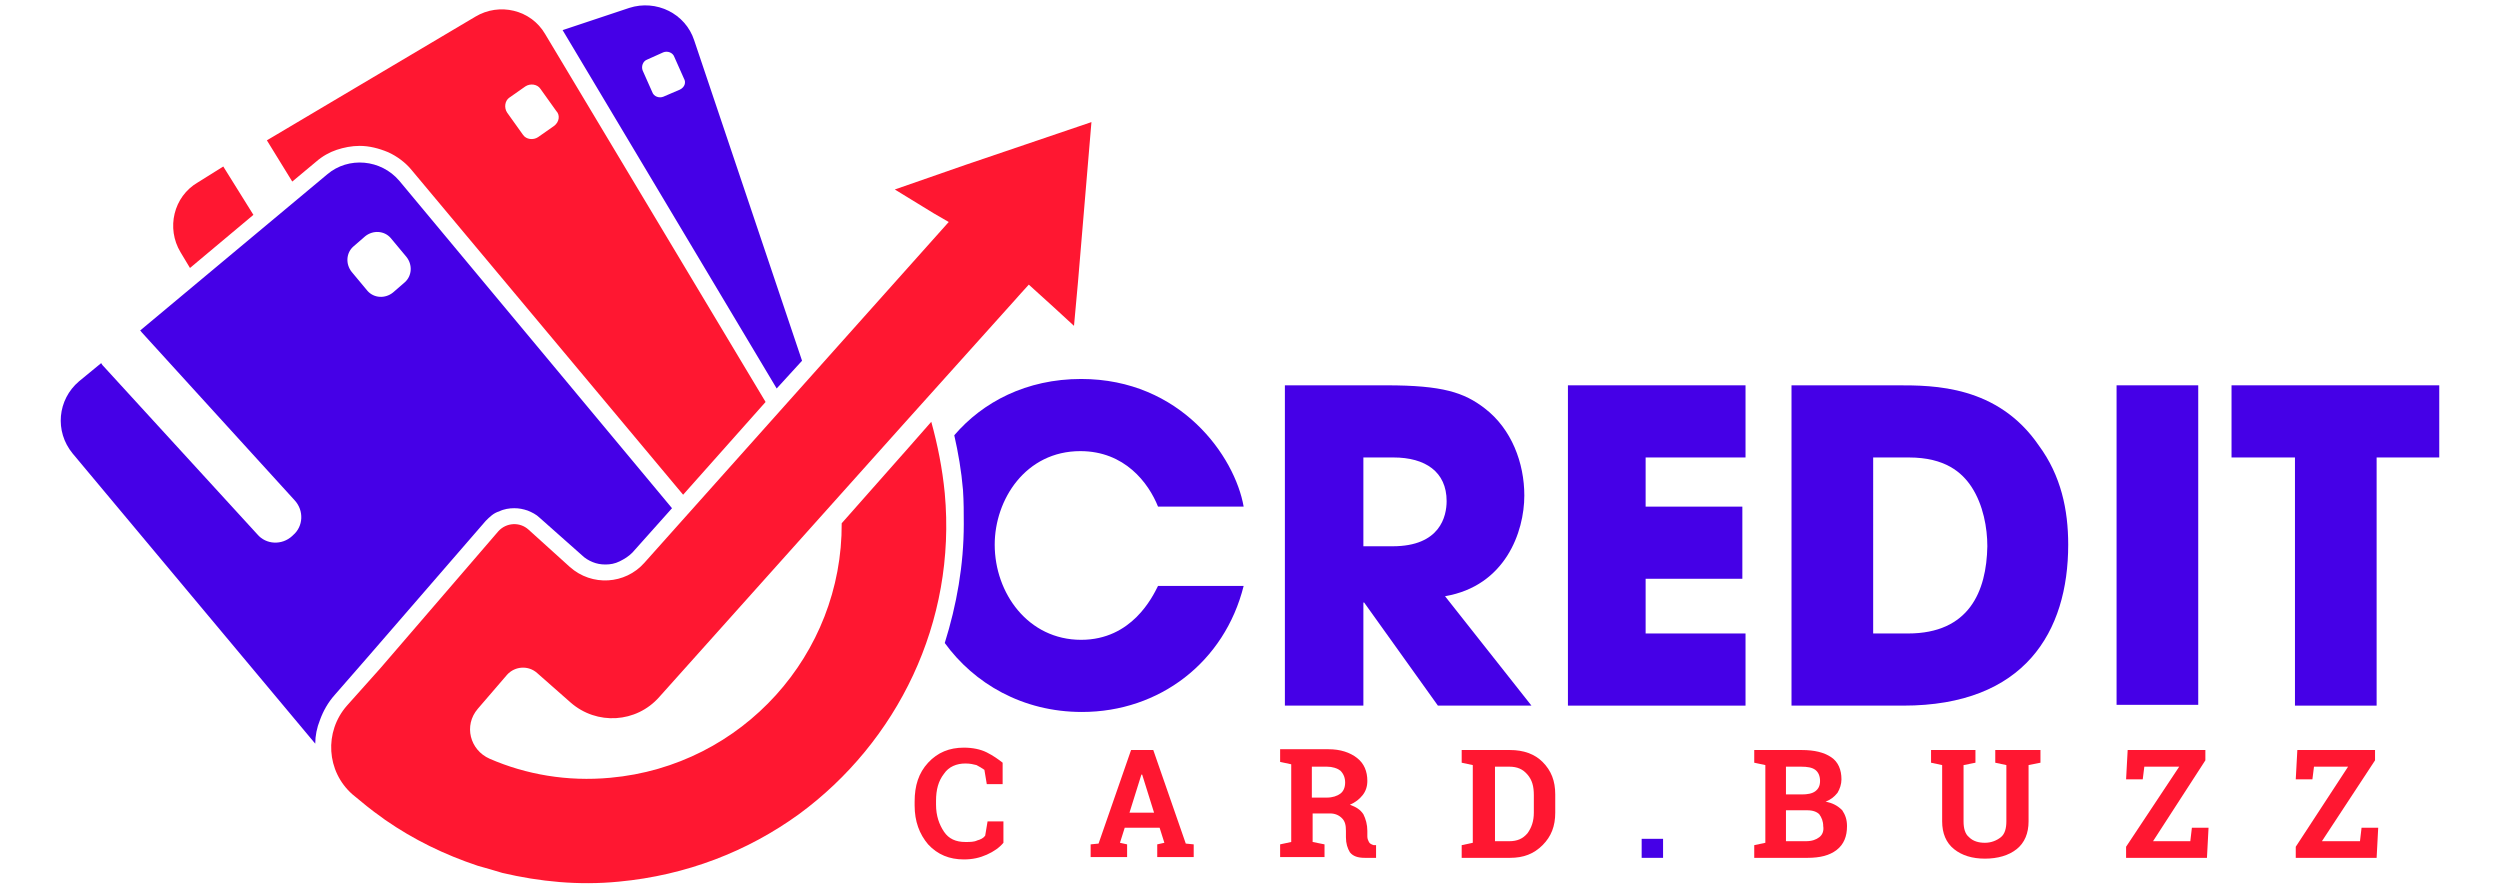
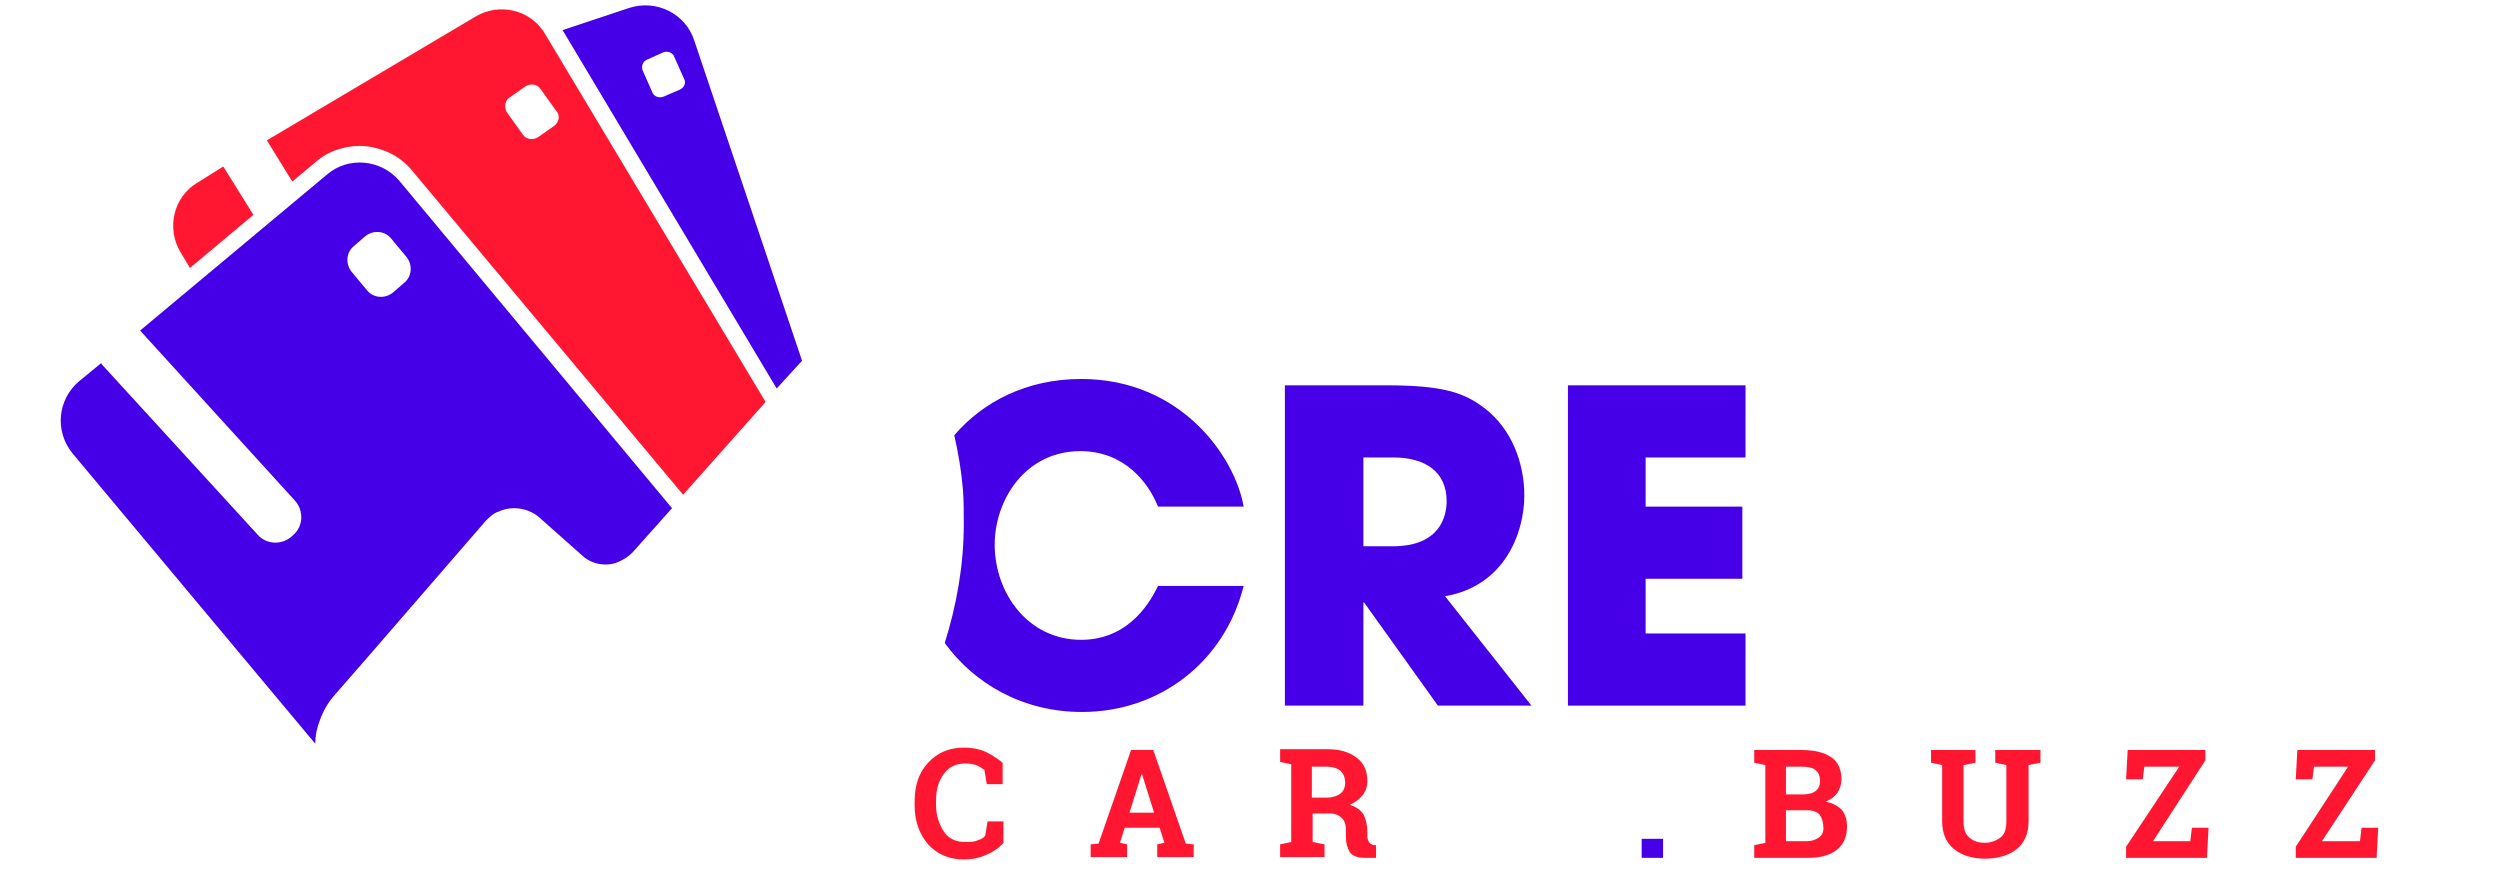
<svg xmlns="http://www.w3.org/2000/svg" version="1.1" id="Layer_1" x="0px" y="0px" width="183" height="65" viewBox="0 0 300 112" style="enable-background:new 0 0 300 112;" xml:space="preserve">
  <style type="text/css">
	.st0{fill:#4500E7;}
	.st1{fill:#FF1731;}
</style>
  <g id="XMLID_20_">
    <path id="XMLID_95_" class="st0" d="M113.9,66.1c0,5.2-0.9,10.2-2.4,15c3.7,5.1,9.8,8.7,17.3,8.7c9.8,0,18-6.3,20.4-15.9h-10.8   c-0.7,1.4-3.3,6.8-9.7,6.8c-6.7,0-10.9-5.9-10.9-12c0-5.7,3.9-11.8,10.8-11.8c5.6,0,8.6,4,9.8,7h10.8c-1.1-6.3-7.9-16.1-20.5-16.1   c-6.9,0-12.4,2.9-16,7.1c0.5,2.2,0.9,4.5,1.1,6.9C113.9,63.3,113.9,64.7,113.9,66.1z" />
    <path id="XMLID_98_" class="st0" d="M174.6,75.2c7.6-1.3,10-8.1,10-12.7c0-4.1-1.6-8.4-5-11c-2.6-2-5.3-2.9-12.4-2.9h-12.8V89h9.9   v-13h0.1l9.3,13h11.8L174.6,75.2z M168,68.9h-3.7V57.7h3.8c4,0,6.7,1.8,6.7,5.5C174.8,65.1,174,68.9,168,68.9z" />
    <polygon id="XMLID_99_" class="st0" points="190.1,89 212.5,89 212.5,79.9 199.9,79.9 199.9,73 212.1,73 212.1,63.9 199.9,63.9    199.9,57.7 212.5,57.7 212.5,48.6 190.1,48.6  " />
-     <path id="XMLID_102_" class="st0" d="M231.7,48.6h-13.4V89h14.1c15.3,0,20.8-9.3,20.8-20.3c0-4.4-0.9-8.7-3.7-12.5   C244.3,48.6,236.2,48.6,231.7,48.6z M233,79.9h-4.4V57.7h4.5c4.6,0,6.7,1.9,7.9,3.7c1.5,2.3,2,5.2,2,7.5   C242.9,74.6,240.7,79.9,233,79.9z" />
-     <rect id="XMLID_103_" x="259.3" y="48.6" class="st0" width="10.3" height="40.3" />
-     <polygon id="XMLID_104_" class="st0" points="273.8,48.6 273.8,57.7 281.8,57.7 281.8,89 292.1,89 292.1,57.7 300,57.7 300,48.6     " />
    <g id="XMLID_11_">
      <path id="XMLID_105_" class="st1" d="M116.8,94.9c-0.8-0.4-1.8-0.6-2.9-0.6c-1.8,0-3.3,0.6-4.5,1.9c-1.2,1.3-1.7,2.9-1.7,4.9v0.5    c0,2,0.6,3.6,1.7,4.9c1.2,1.3,2.7,1.9,4.5,1.9c1.1,0,2-0.2,2.9-0.6c0.9-0.4,1.6-0.9,2.1-1.5v-2.7h-2l-0.3,1.8    c-0.2,0.3-0.6,0.5-1,0.6c-0.4,0.2-0.9,0.2-1.5,0.2c-1.2,0-2.1-0.4-2.7-1.3c-0.6-0.9-1-2-1-3.4v-0.5c0-1.4,0.3-2.5,1-3.4    c0.6-0.9,1.6-1.3,2.7-1.3c0.6,0,1,0.1,1.4,0.2c0.4,0.2,0.7,0.4,1,0.6l0.3,1.8h2v-2.7C118.3,95.8,117.6,95.3,116.8,94.9z" />
      <path id="XMLID_108_" class="st1" d="M137.8,94.6H135l-4.1,11.8l-1,0.1v1.6h4.6v-1.6l-0.9-0.2l0.6-1.9h4.4l0.6,1.9l-0.9,0.2v1.6    h4.6v-1.6l-1-0.1L137.8,94.6z M134.8,102.5l1.5-4.8h0.1l1.5,4.8H134.8z" />
      <path id="XMLID_111_" class="st1" d="M165,106.2c-0.1-0.2-0.2-0.4-0.2-0.7v-0.7c0-0.8-0.2-1.5-0.5-2.1c-0.4-0.6-0.9-0.9-1.7-1.2    c0.7-0.3,1.2-0.7,1.6-1.2c0.4-0.5,0.6-1.1,0.6-1.8c0-1.2-0.4-2.2-1.3-2.9c-0.9-0.7-2.1-1.1-3.6-1.1h-4.7h-1.4v1.6l1.4,0.3v9.8    l-1.4,0.3v1.6h5.6v-1.6l-1.5-0.3v-3.6h2.2c0.6,0,1.1,0.2,1.5,0.6c0.4,0.4,0.5,0.9,0.5,1.6v0.8c0,0.8,0.2,1.4,0.5,1.9    c0.4,0.5,1,0.7,1.9,0.7h1.4v-1.6l-0.3,0C165.3,106.5,165.1,106.4,165,106.2z M161.4,100.1c-0.4,0.3-1,0.5-1.7,0.5h-1.9v-3.9h1.9    c0.7,0,1.3,0.2,1.7,0.5c0.4,0.4,0.6,0.9,0.6,1.5S161.8,99.8,161.4,100.1z" />
-       <path id="XMLID_114_" class="st1" d="M182.8,94.6h-4.7h-1.4v1.6l1.4,0.3v9.8l-1.4,0.3v1.6h6.1c1.7,0,3-0.5,4.1-1.6    c1.1-1.1,1.6-2.4,1.6-4.1v-2.3c0-1.7-0.5-3-1.6-4.1C185.9,95.1,184.5,94.6,182.8,94.6z M185.8,102.5c0,1.1-0.3,1.9-0.8,2.6    c-0.6,0.7-1.3,1-2.3,1h-1.8v-9.4h1.8c1,0,1.7,0.3,2.3,1c0.6,0.7,0.8,1.5,0.8,2.6V102.5z" />
    </g>
    <rect id="XMLID_115_" x="199.4" y="105.8" class="st0" width="2.7" height="2.4" />
    <g id="XMLID_1_">
      <path id="XMLID_118_" class="st1" d="M222.6,101.1c0.6-0.2,1.1-0.6,1.5-1.1c0.3-0.5,0.5-1.1,0.5-1.7c0-1.2-0.4-2.2-1.3-2.8    c-0.9-0.6-2.1-0.9-3.7-0.9h-4.6h-1.4v1.6l1.4,0.3v9.8l-1.4,0.3v1.6h6.7c1.6,0,2.8-0.3,3.7-1c0.9-0.7,1.3-1.7,1.3-3    c0-0.8-0.2-1.4-0.6-2C224.1,101.6,223.5,101.3,222.6,101.1z M217.6,96.7h1.9c0.8,0,1.4,0.1,1.8,0.4c0.4,0.3,0.6,0.8,0.6,1.4    c0,0.6-0.2,1-0.6,1.3c-0.4,0.3-1,0.4-1.7,0.4h-2V96.7z M221.8,105.6c-0.4,0.3-0.9,0.5-1.7,0.5h-2.5v-3.9h2.7    c0.7,0,1.2,0.2,1.5,0.5c0.3,0.4,0.5,0.9,0.5,1.5C222.4,104.8,222.2,105.3,221.8,105.6z" />
      <path id="XMLID_120_" class="st1" d="M244,96.2l1.4,0.3v7.1c0,0.9-0.2,1.6-0.7,2c-0.5,0.4-1.2,0.7-2,0.7c-0.8,0-1.5-0.2-2-0.7    c-0.5-0.4-0.7-1.1-0.7-2v-7.1l1.5-0.3v-1.6H240h-2.7h-1.4v1.6l1.4,0.3v7.1c0,1.5,0.5,2.7,1.5,3.5c1,0.8,2.3,1.2,3.9,1.2    c1.6,0,3-0.4,4-1.2c1-0.8,1.5-2,1.5-3.5v-7.1l1.5-0.3v-1.6H244V96.2z" />
      <polygon id="XMLID_121_" class="st1" points="268.6,106.1 263.9,106.1 270.5,95.9 270.5,94.6 260.7,94.6 260.5,98.3 262.6,98.3     262.8,96.7 267.2,96.7 260.5,106.8 260.5,108.2 270.7,108.2 270.9,104.4 268.8,104.4   " />
      <polygon id="XMLID_122_" class="st1" points="290,106.1 285.2,106.1 291.9,95.9 291.9,94.6 282.1,94.6 281.9,98.3 284,98.3     284.2,96.7 288.5,96.7 281.9,106.8 281.9,108.2 292.1,108.2 292.3,104.4 290.2,104.4   " />
    </g>
    <path id="XMLID_125_" class="st0" d="M93.5,45.5L79.9,5.1c-1.1-3.4-4.8-5.2-8.2-4.1l-8.4,2.8l27,45.2L93.5,45.5z M78.1,11.3   l-2.1,0.9c-0.5,0.2-1.2,0-1.4-0.6l-1.2-2.7c-0.2-0.5,0-1.2,0.6-1.4L76,6.6c0.5-0.2,1.2,0,1.4,0.6l1.2,2.7   C78.9,10.4,78.7,11,78.1,11.3z" />
    <path id="XMLID_130_" class="st1" d="M61.1,4.3c-1.8-3.1-5.8-4-8.8-2.2L26,17.7l3.2,5.2l3-2.5c0.8-0.7,1.7-1.2,2.6-1.5   c0.9-0.3,1.9-0.5,2.9-0.5c1.2,0,2.4,0.3,3.6,0.8c1.1,0.5,2.2,1.3,3,2.3l34.2,40.9l10.4-11.7L61.1,4.3z M62.2,15.9l-2,1.4   c-0.6,0.4-1.5,0.3-1.9-0.3l-2-2.8c-0.4-0.6-0.3-1.5,0.3-1.9l2-1.4c0.6-0.4,1.5-0.3,1.9,0.3l2,2.8C63,14.5,62.9,15.4,62.2,15.9z" />
    <path id="XMLID_131_" class="st1" d="M20.5,21L17.3,23c-3.1,1.8-4,5.8-2.2,8.8l1.2,2l8-6.7L20.5,21z" />
    <path id="XMLID_138_" class="st0" d="M33.6,22L10,41.7c0.1,0,0.1,0.1,0.2,0.2l19.3,21.2c1.2,1.3,1.1,3.3-0.2,4.4l-0.1,0.1   c-1.3,1.2-3.3,1.1-4.4-0.2L5.4,46.2c-0.1-0.1-0.2-0.2-0.3-0.4l-2.8,2.3c-2.7,2.3-3.1,6.3-0.8,9.1l30.6,36.6c0-1,0.2-2,0.6-3   c0.4-1.1,1-2.2,1.9-3.2l4.1-4.7l0,0l14.9-17.2c0.5-0.5,1-1,1.7-1.2c0.6-0.3,1.3-0.4,1.9-0.4c0.6,0,1.1,0.1,1.7,0.3   c0.5,0.2,1.1,0.5,1.5,0.9l5.3,4.7l0,0c0.4,0.4,0.9,0.7,1.4,0.9c0.5,0.2,1,0.3,1.6,0.3c0.6,0,1.2-0.1,1.8-0.4   c0.6-0.3,1.1-0.6,1.6-1.1l5-5.6L42.7,22.8C40.4,20.1,36.3,19.7,33.6,22z M36.7,34.3c-0.8-1-0.7-2.4,0.2-3.2l1.5-1.3   c1-0.8,2.4-0.7,3.2,0.2l2,2.4c0.8,1,0.7,2.4-0.2,3.2l-1.5,1.3c-1,0.8-2.4,0.7-3.2-0.2L36.7,34.3z" />
-     <path id="XMLID_2_" class="st1" d="M114.1,20.8l-8.9,3.1l4.9,3L112,28L73.6,71c-2.4,2.7-6.6,3-9.4,0.5L59,66.8   c-1.1-1-2.8-0.9-3.8,0.2L40.3,84.3L36.1,89c-2.9,3.3-2.6,8.3,0.7,11.2c1.2,1,2.4,2,3.7,2.9c0.1,0.1,0.3,0.2,0.4,0.3   c3.6,2.5,7.5,4.4,11.7,5.8c1.1,0.3,2.1,0.6,3.1,0.9c4.7,1.1,9.6,1.6,14.7,1.1c8.5-0.8,16.2-3.8,22.7-8.5   c12.4-9.1,19.9-24.2,18.4-40.5c-0.3-3.1-0.9-6.1-1.7-9l-2.9,3.3l-8.4,9.5c0.1,16.5-12.5,30.6-29.2,32.1c-5.4,0.5-10.6-0.4-15.2-2.4   c-2.5-1.1-3.3-4.2-1.5-6.3l3.7-4.3c1-1.1,2.7-1.2,3.8-0.2l4.2,3.7c3.3,2.9,8.3,2.6,11.2-0.7l30.7-34.3l14.1-15.7l0.8-0.9l1-1.1   l3.2,2.9l2.5,2.3l0.5-5.5l1.7-20.2L114.1,20.8z" />
  </g>
</svg>